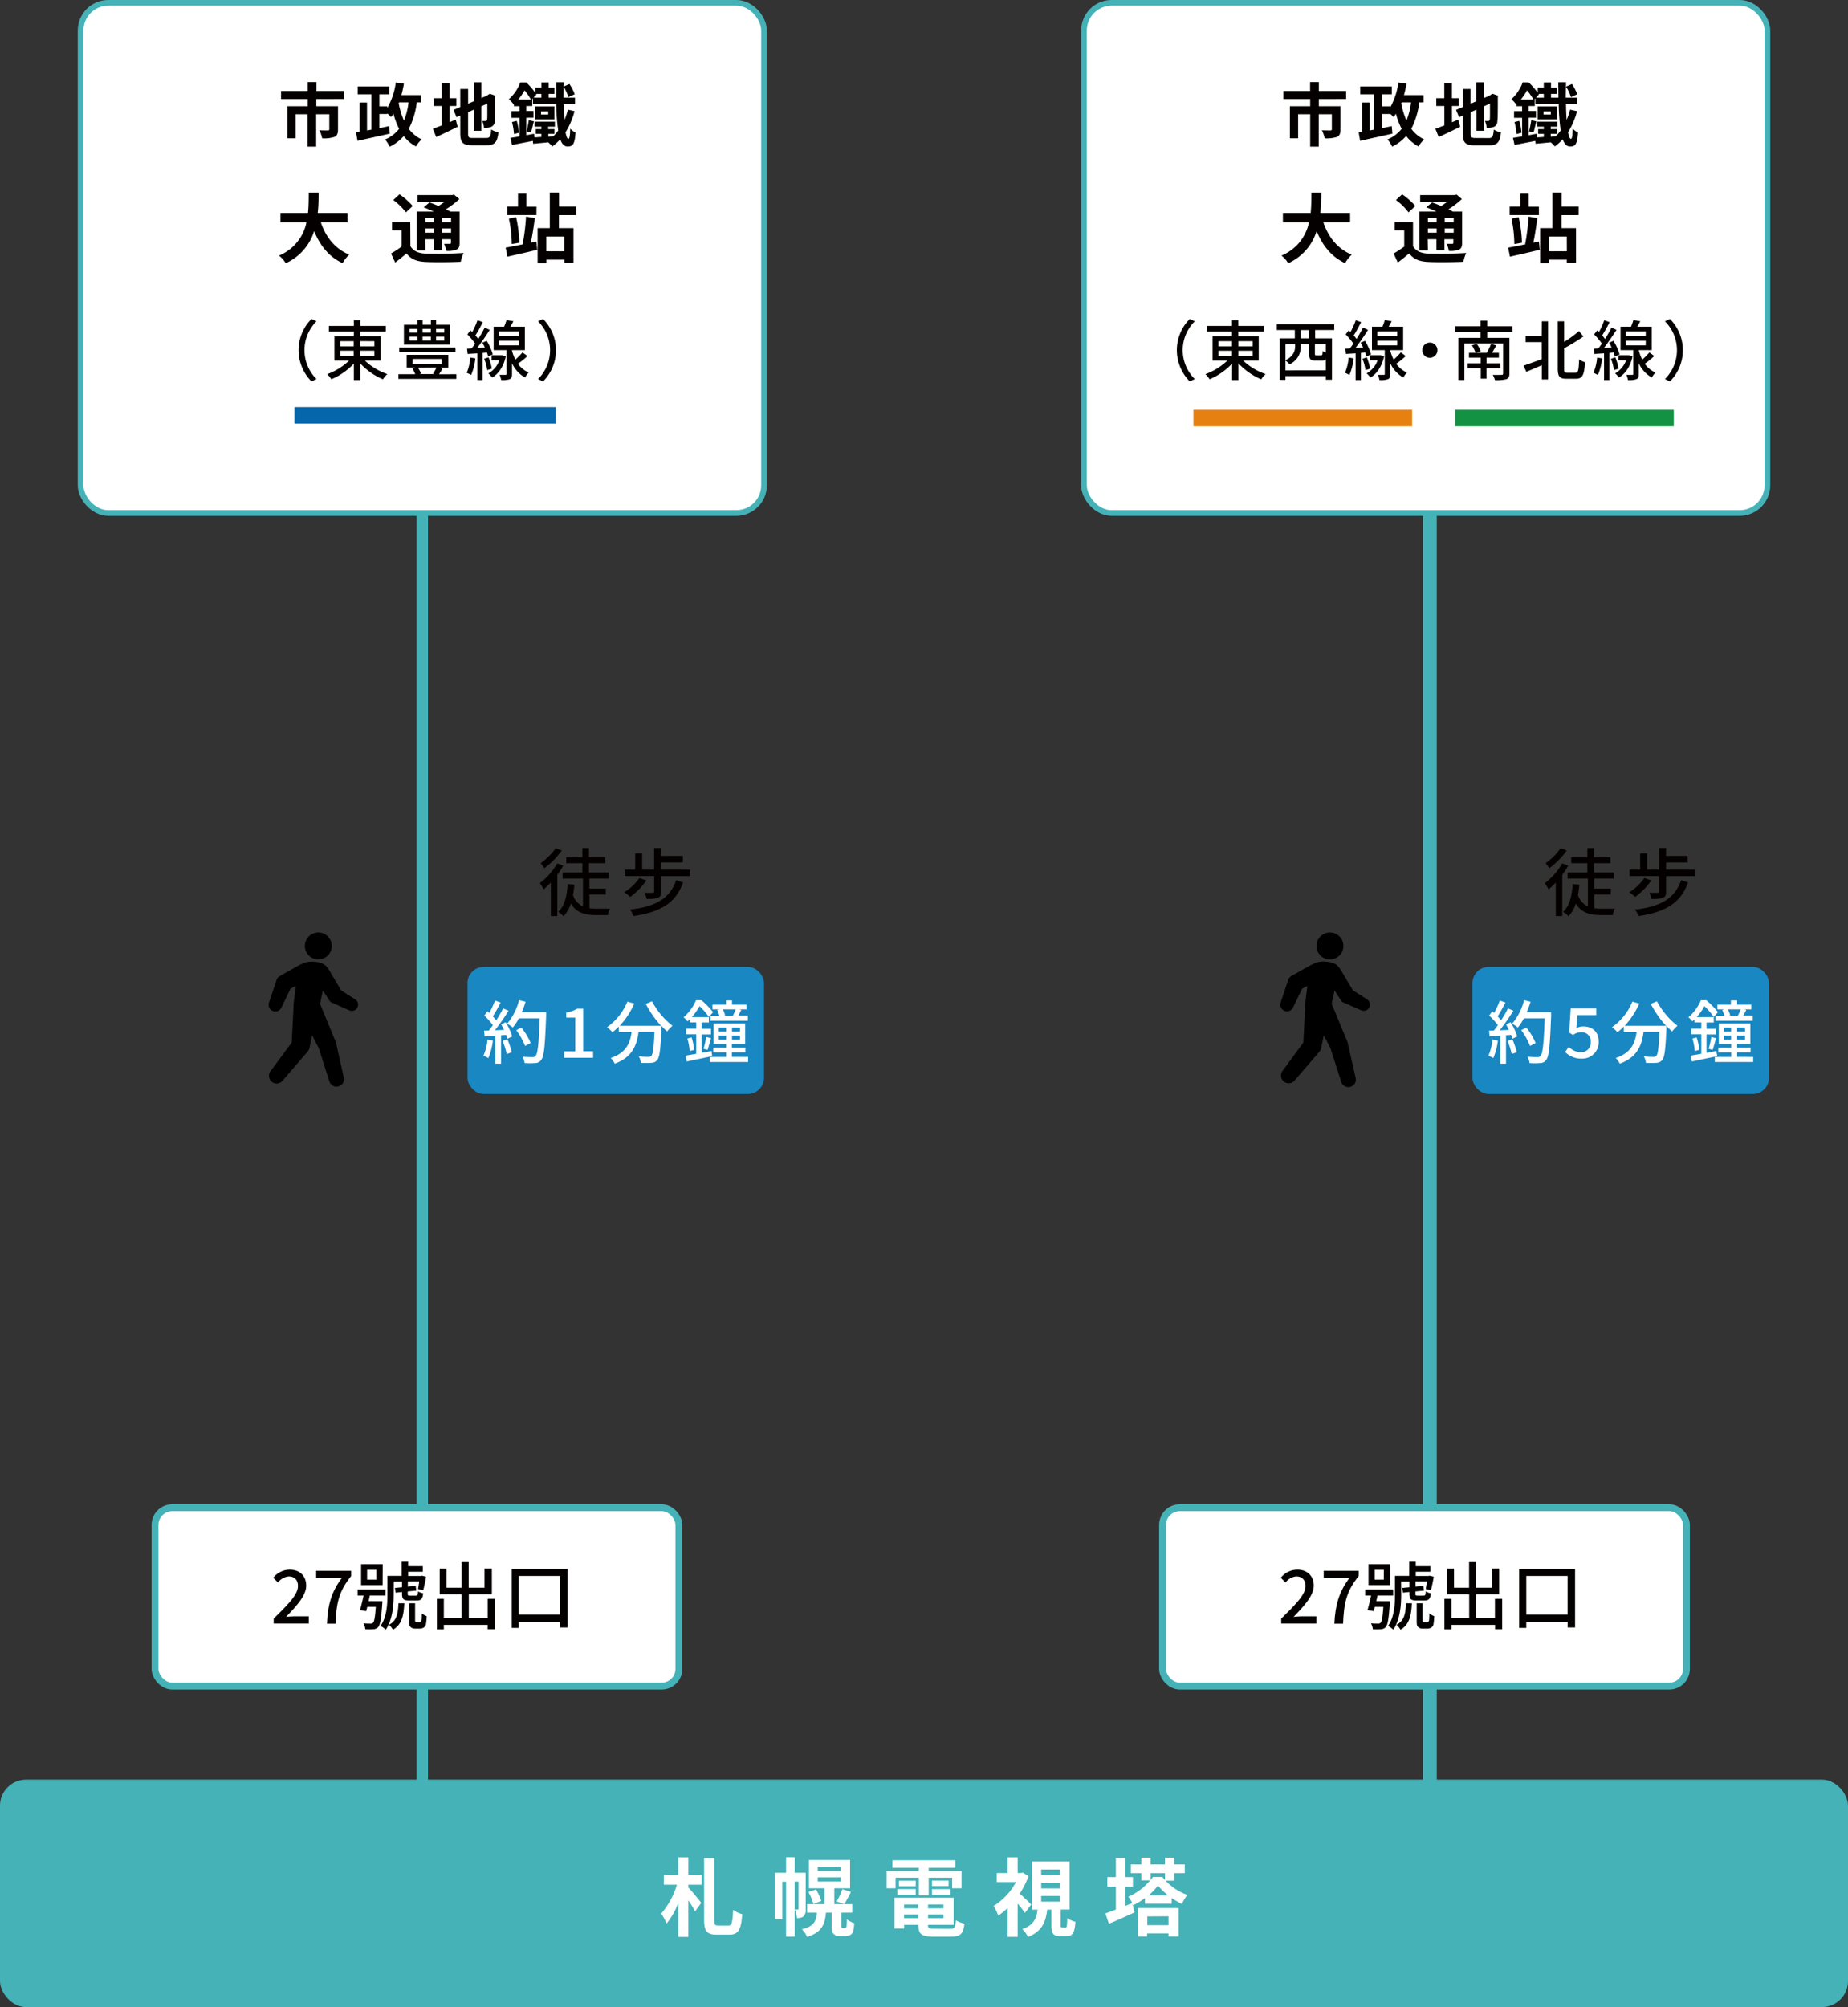
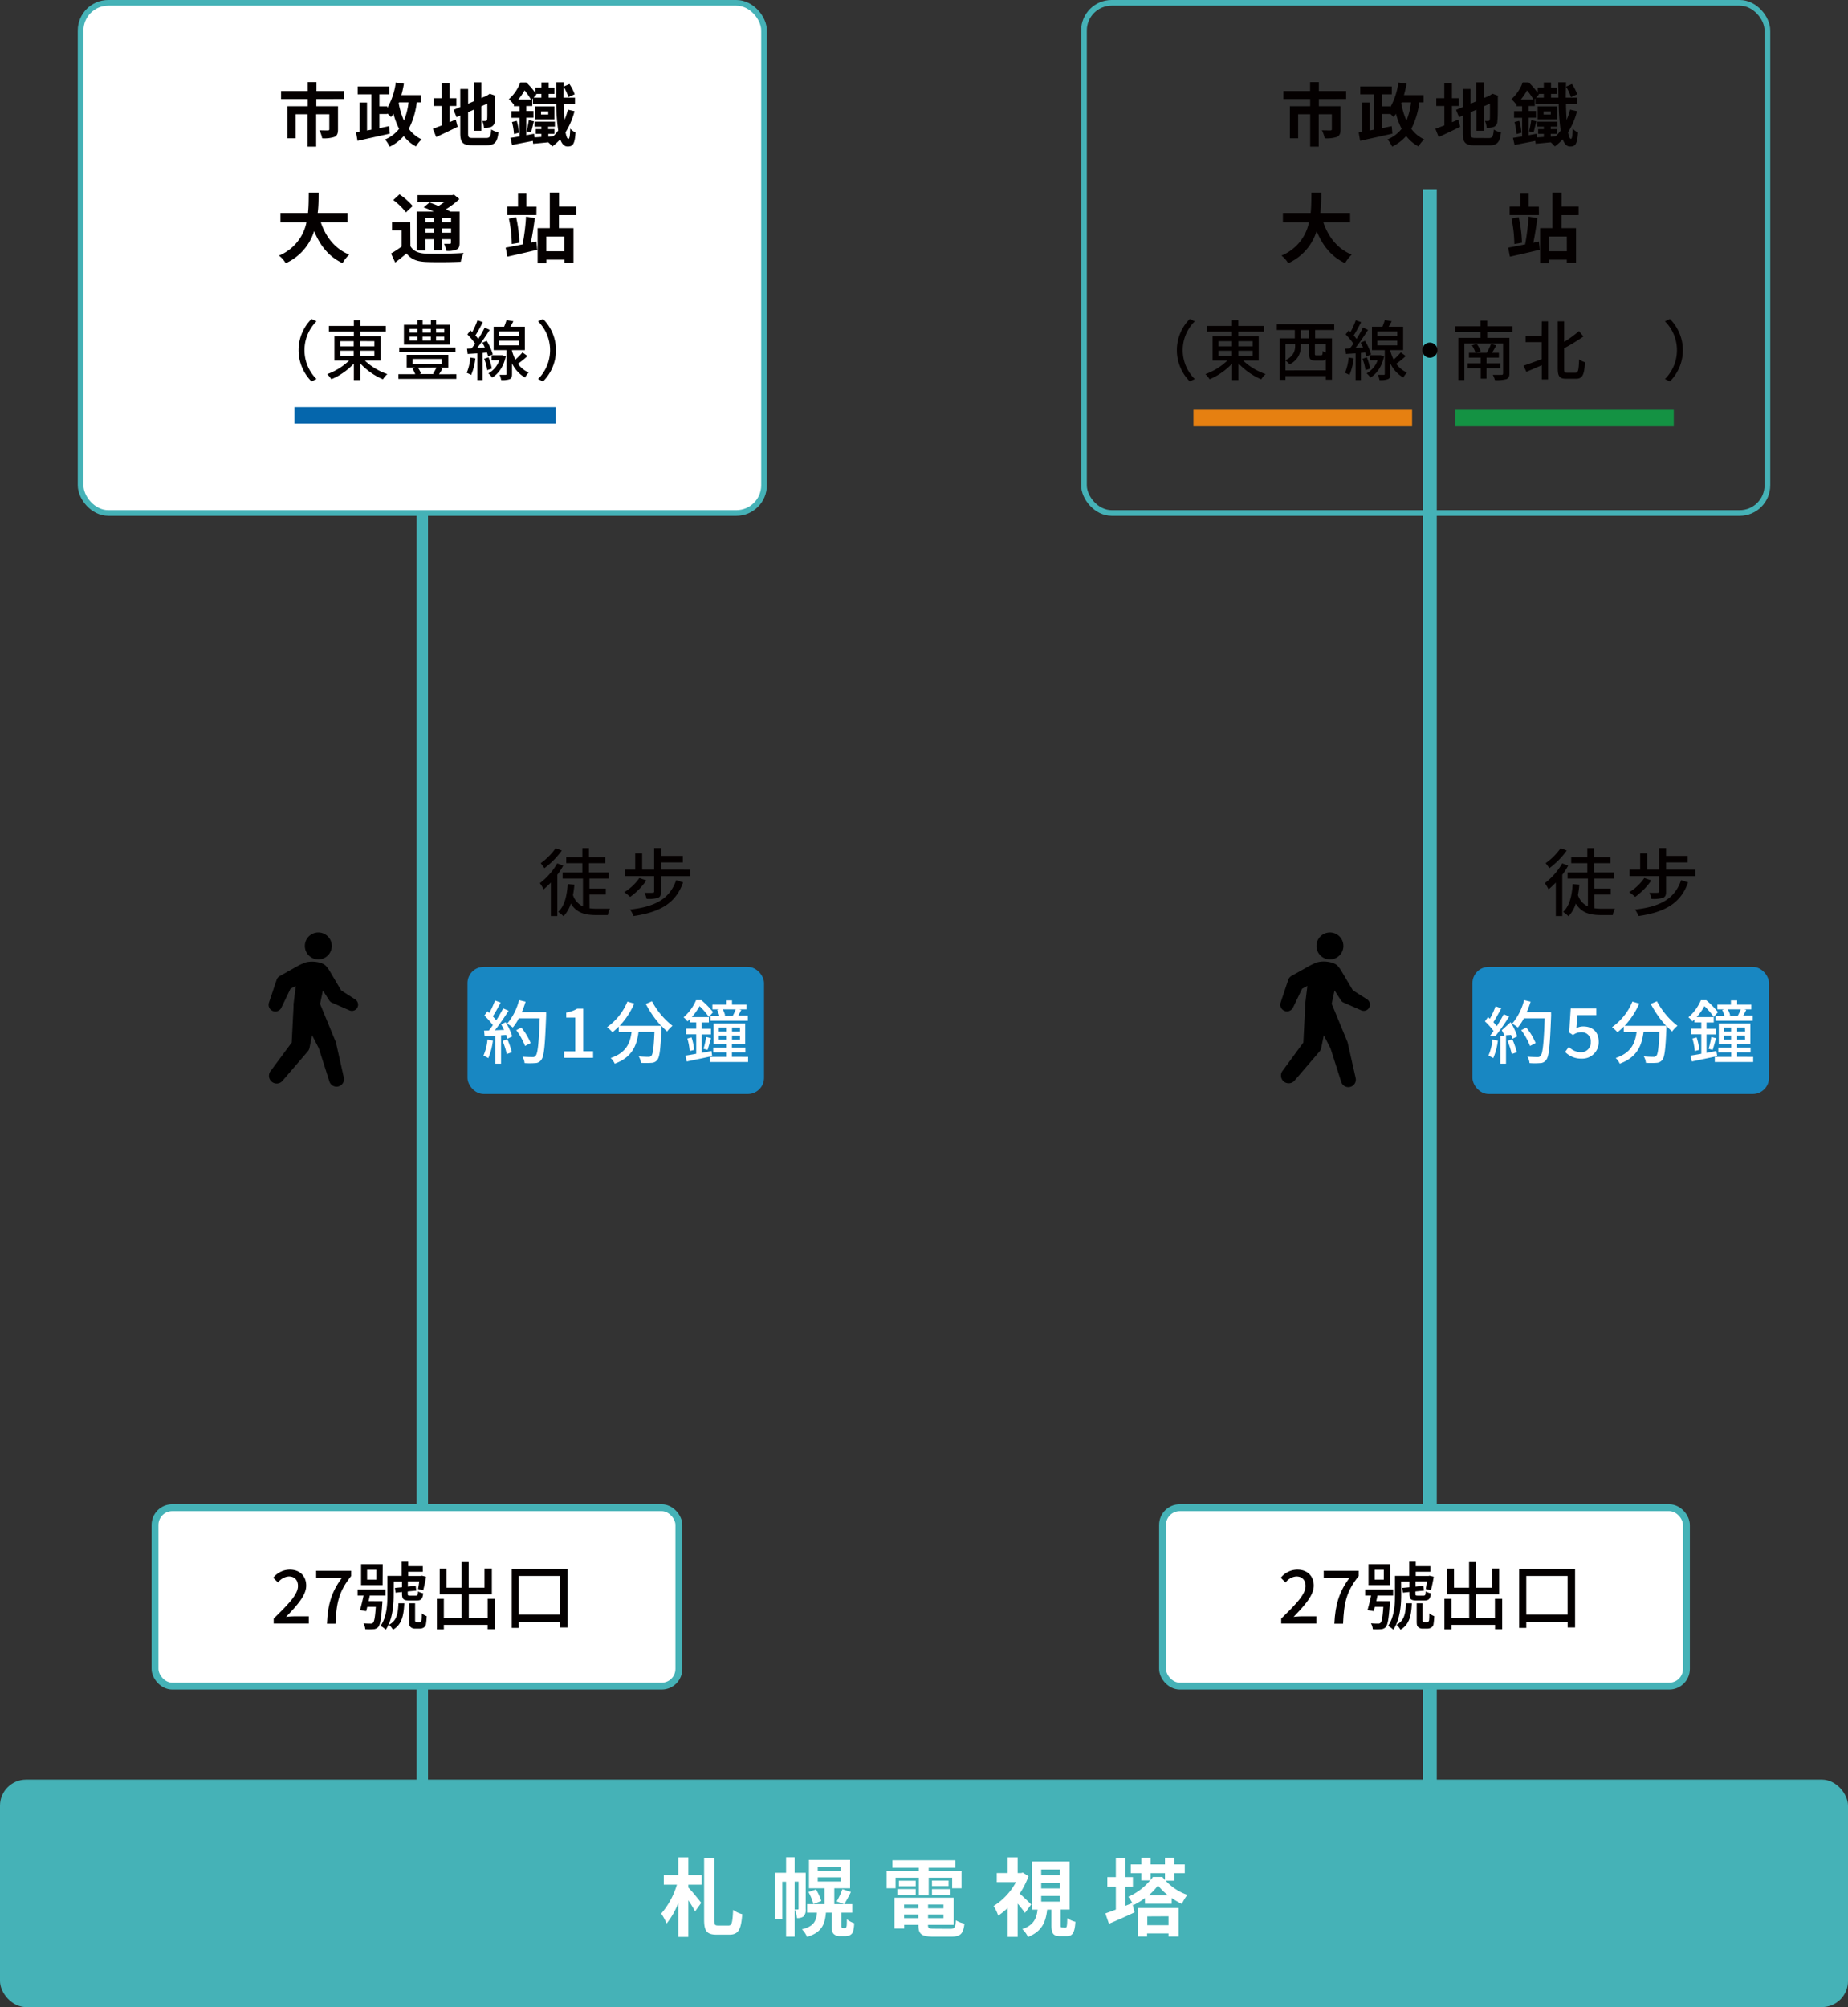
<svg xmlns="http://www.w3.org/2000/svg" viewBox="0 0 650 705.93">
  <rect x="0" y="0" width="650" height="705.93" fill="#333333" stroke="none" />
  <g id="レイヤー_5" data-name="レイヤー 5">
    <line x1="502.93" y1="66.77" x2="502.93" y2="655.73" style="fill: none;stroke: #45b2b7;stroke-miterlimit: 10;stroke-width: 4.84px" />
    <g>
      <path d="M102.6,366.69l.64-12.54s0-1.29.06-1.39l.73-6-1.86,1L99,354.33a2.36,2.36,0,0,1-4.37-1.78l2.66-7.91a2.45,2.45,0,0,1,1.11-1.35l6.68-3.74a20.87,20.87,0,0,1,2.27-1c2.08-.69,6.07-.32,7.43,1.34a11.1,11.1,0,0,1,1.12,1.54l4.1,6.91,5,3.22a2.18,2.18,0,0,1-2,3.84l-6.28-2.76a2.05,2.05,0,0,1-.9-.76l-2.25-3.5-1,4.71,5.52,13.37a1.69,1.69,0,0,1,.08.24L120.93,379a2.63,2.63,0,0,1-5.07,1.38l-3.74-11.7-2.36-4.58-.91,4.49a2.76,2.76,0,0,1-.58,1.19l-8.84,10.29a2.71,2.71,0,0,1-4.24-3.38Z" />
      <circle cx="111.96" cy="332.71" r="4.74" />
    </g>
    <line x1="148.54" y1="70.19" x2="148.54" y2="637.11" style="fill: none;stroke: #45b2b7;stroke-miterlimit: 10;stroke-width: 4px" />
    <g>
      <rect x="28.35" y="1" width="240.38" height="179.42" rx="9.74" style="fill: #fff" />
      <rect x="28.35" y="1" width="240.38" height="179.42" rx="9.74" style="fill: none;stroke: #45b2b7;stroke-miterlimit: 10;stroke-width: 2px" />
    </g>
    <rect y="625.93" width="650" height="80" rx="9.18" style="fill: #45b2b7" />
    <g>
      <path d="M111.26,34.82v2.54h7.62v8.18c0,1.38-.29,2.2-1.28,2.64a11.63,11.63,0,0,1-4.28.48,10.32,10.32,0,0,0-1-2.83c1.21.05,2.64.05,3,.05s.5-.13.5-.39V40.17h-4.62V51.59h-3V40.17H104v8.49h-2.9V37.36h7.14V34.82H98.85V32h9.39V28.86h3.07V32h9.61v2.81Z" style="fill: #040000" />
      <path d="M146.59,36a27.63,27.63,0,0,1-2.8,9.31,11.65,11.65,0,0,0,4.52,3.73,10.67,10.67,0,0,0-2,2.47A13.11,13.11,0,0,1,142,47.86a15.27,15.27,0,0,1-4.94,3.75,11.41,11.41,0,0,0-1.62-2.54,12.26,12.26,0,0,0,4.94-3.75,27.74,27.74,0,0,1-2-5.32,13.1,13.1,0,0,1-.84,1.18,12.83,12.83,0,0,0-1.33-1.3v.21h-2.76v5l3.41-.72.24,2.64c-4,.91-8.25,1.83-11.35,2.54l-.51-2.93,1.26-.22V36.05h2.59V45.9l1.55-.29V33.15h-4.84V30.39h11.08v2.76h-3.43v4.23h2.76V38a24.4,24.4,0,0,0,3-9l2.85.44a36.17,36.17,0,0,1-.89,4h6.89V36Zm-6.36.31a28.42,28.42,0,0,0,1.84,6.1A23.2,23.2,0,0,0,143.69,36h-3.34Z" style="fill: #040000" />
      <path d="M158.09,43l2.22-.94.66,2.54c-2.57,1.28-5.33,2.59-7.55,3.61l-1.16-2.91c.87-.31,1.93-.73,3.14-1.18V37.26h-2.83V34.53h2.83V29.27h2.69v5.26h2.44v2.73h-2.44ZM171,48.54c1.33,0,1.57-.56,1.79-3a7.15,7.15,0,0,0,2.52,1c-.39,3.39-1.24,4.55-4.07,4.55H166.1c-3.27,0-4.21-.89-4.21-4.23V40.65l-1.31.56-1.06-2.57,2.37-1V31.28h2.76v5.18l2-.84V28.94h2.68v5.51l1.91-.82.51-.34.51-.34,2,.71-.1.48c0,4.6-.05,7.5-.17,8.49a2.06,2.06,0,0,1-1.23,2,6.64,6.64,0,0,1-2.52.34,7.82,7.82,0,0,0-.6-2.42,10.6,10.6,0,0,0,1.16,0c.29,0,.43-.1.53-.53s.07-2.16.07-5.59l-2.08.92V46h-2.68V38.57l-2,.87v7.48c0,1.4.21,1.62,1.69,1.62Z" style="fill: #040000" />
      <path d="M202.08,39.1a26.78,26.78,0,0,1-3.17,7.43c.29,1.55.63,2.32,1,2.32s.58-.87.65-3.6a6.83,6.83,0,0,0,1.87,1.38c-.27,4.16-1,4.91-2.79,4.91-1.16,0-2-.87-2.61-2.54a18.1,18.1,0,0,1-2.76,2.51,14.07,14.07,0,0,0-1.45-1.45c-1.91.2-3.75.37-5.3.51l-.12-1c-2.57.51-5.18,1-7.28,1.43l-.59-2.49,3.22-.51V41.45h-2.83V39.08h2.83V37.33h-2v-.7l-.09.1a8.16,8.16,0,0,0-1.7-1.82A15,15,0,0,0,183,29h2.11a24,24,0,0,1,3.19,3.66V30.82h2.13V29H193v1.86h2V33h-2v1.35h2.61c0-1.69,0-3.51,0-5.42h2.71c-.05,1.94-.08,3.75-.08,5.42h4v2.28h-3.92c.05,2.13.12,4,.22,5.56a24.53,24.53,0,0,0,1.21-3.63Zm-20.32,3.41a20.18,20.18,0,0,1,.77,4.19l-1.74.46a23.4,23.4,0,0,0-.7-4.24Zm5-7.5a23.26,23.26,0,0,0-2.25-3.24,25.5,25.5,0,0,1-2.2,3.24Zm7.89,12.9a18.73,18.73,0,0,0,1.69-2,69.75,69.75,0,0,1-.7-9.29h-8.18v-2l-.31.34h.07v2.32h-2.13v1.75h2.54v2.37h-2.54v6.17l2.76-.51.12,1.28,2.45-.17V47.09h-2V45.42h2v-.85H188V42.8h7.17v1.77h-2.37v.85H195v1.67h-2.13v1Zm-9.44-1.72a40,40,0,0,0,.78-3.92l1.79.41c-.37,1.38-.68,2.88-1,3.9ZM188.56,33l.12.21-1,1.14h2.73V33Zm-.32,4.4H195V42h-6.78Zm2.06,2.86h2.54V39.17H190.3Zm9.63-6.1a16.06,16.06,0,0,0-1.72-3.7l2.08-.92a16.61,16.61,0,0,1,1.84,3.6Z" style="fill: #040000" />
      <path d="M112.83,78.17c1.76,5.19,5,9.37,10,11.39a12.73,12.73,0,0,0-2.34,3c-4.82-2.26-7.91-6.15-10-11.29a18.33,18.33,0,0,1-10,11.32,9.36,9.36,0,0,0-2.37-2.69,16,16,0,0,0,9.67-11.71H98.64V74.89h9.69c.27-2.5.24-4.93.27-7.11h3.46c0,2.18,0,4.64-.32,7.11H122.2v3.28Z" style="fill: #040000" />
      <path d="M144.35,86.58c1,1.78,2.87,2.53,5.59,2.64,3.17.13,9.48,0,13.12-.24a13,13,0,0,0-1,3.09c-3.27.15-8.92.21-12.17.07s-5.3-.9-6.89-3c-1.23,1-2.48,2.08-4,3.19l-1.47-3.16a35.13,35.13,0,0,0,3.73-2.43V81h-3.38v-2.9h6.42Zm-1.57-11.9a21.69,21.69,0,0,0-4.45-4.34l2.18-2a22.76,22.76,0,0,1,4.64,4.11Zm6.81,13.44h-3V74.41h6c-1.19-.56-2.47-1.09-3.56-1.52l2.05-1.7c.93.35,2.05.77,3.14,1.25A24.54,24.54,0,0,0,156.33,71h-9.48v-2.4h12.22l.61-.16L161.57,70a30.7,30.7,0,0,1-4.74,3.6c.59.29,1.15.56,1.6.82h3.22v11c0,1.28-.24,2-1.09,2.37a8,8,0,0,1-3.59.45,8.89,8.89,0,0,0-.77-2.47c.82,0,1.75,0,2,0s.4-.13.4-.39V84.13h-3.14V88h-2.83V84.13h-3.06Zm0-11.42v1.44h3.06V76.7Zm3.06,5.14V80.35h-3.06v1.49Zm6-5.14h-3.14v1.44h3.14Zm0,5.14V80.35h-3.14v1.49Z" style="fill: #040000" />
      <path d="M188.67,84.93l.29,2.93c-3.59.88-7.53,1.76-10.49,2.42l-.61-3.17c1.68-.29,3.86-.72,6.2-1.2l-.24,0a73.34,73.34,0,0,0,1.2-9.72l3.09.51c-.37,2.95-.9,6.28-1.41,8.71Zm0-9.29H178.42v-3h3.78V68.13h2.93v4.55h3.57ZM180,85.83a45.15,45.15,0,0,0-1-8.94l2.53-.51a46.53,46.53,0,0,1,1.15,9Zm16.59-10.17v4.58h5.11V92.49H198.5V91.35h-6.31V92.6H189.1V80.24h4.28V67.75h3.25v4.9h6v3Zm1.87,7.54h-6.31v5.19h6.31Z" style="fill: #040000" />
    </g>
    <g>
      <path d="M109.57,112.17l1.75.83a14.33,14.33,0,0,0,0,20.33l-1.75.83a15.56,15.56,0,0,1,0-22Z" style="fill: #040000" />
      <path d="M128.32,126.82a21.67,21.67,0,0,0,7.91,4.76,8.91,8.91,0,0,0-1.54,1.84,23.44,23.44,0,0,1-8-5.61v5.89h-2.23v-5.8a23.38,23.38,0,0,1-7.91,5.5,10.61,10.61,0,0,0-1.47-1.8,21.74,21.74,0,0,0,7.72-4.78h-5.17v-8.51h6.83v-1.68h-8.79v-2h8.79v-2h2.23v2h9v2h-9v1.68h7.17v8.51Zm-8.65-5h4.74V120h-4.74Zm0,3.4h4.74v-1.86h-4.74Zm7-5.24v1.84h5V120Zm5,3.38h-5v1.86h5Z" style="fill: #040000" />
      <path d="M160.52,131.63v1.65H140.14v-1.65h5.91a11.71,11.71,0,0,0-1-2l1-.3h-3V124.8h14.63v4.57h-2.83l.78.28c-.39.71-.83,1.4-1.22,2Zm-.3-7.84H140.44v-1.57h19.78Zm-1.89-2.56H142.07v-7h4.72v-1.61h1.84v1.61h2.92v-1.61h1.84v1.61h4.94ZM144.07,117h2.72v-1.33h-2.72Zm0,2.76h2.72v-1.35h-2.72Zm1,8.16h10.32v-1.67H145.09Zm1.95,1.45a10.24,10.24,0,0,1,1.08,2l-.57.21h5.22l-.44-.16a15.55,15.55,0,0,0,1.19-2.1Zm1.59-13.7V117h2.92v-1.33Zm0,2.74v1.35h2.92v-1.35Zm7.65-2.74h-2.89V117h2.89Zm0,2.74h-2.89v1.35h2.89Z" style="fill: #040000" />
      <path d="M167.21,126.06a21,21,0,0,1-1.49,5.84,12,12,0,0,0-1.57-.76,17.56,17.56,0,0,0,1.29-5.38Zm2.55-1.91v9.55h-1.88v-9.41c-1.24.07-2.39.16-3.4.21l-.21-1.86,1.61-.1c.39-.5.83-1.08,1.24-1.67a22,22,0,0,0-2.74-3.25l1.08-1.42c.21.18.42.39.63.6a28.65,28.65,0,0,0,1.86-4.19l1.88.69c-.8,1.56-1.79,3.4-2.62,4.67a13.84,13.84,0,0,1,1,1.24,38.85,38.85,0,0,0,2.28-4l1.77.81c-1.29,2-2.94,4.48-4.44,6.39l2.72-.16a18.44,18.44,0,0,0-.88-1.72l1.52-.65a19,19,0,0,1,2.14,4.76l-1.63.76a13.71,13.71,0,0,0-.42-1.4Zm2.07,1.54a17.48,17.48,0,0,1,1.15,4l-1.63.5a15.5,15.5,0,0,0-1.06-4Zm6.07-.32c-.8,3.64-2.55,6.1-4.8,7.43a6.92,6.92,0,0,0-1.33-1.47,8.42,8.42,0,0,0,3.86-4.62h-2.72v-1.77h3.52l.3,0Zm7.64-.14c-1.08,1-2.3,2-3.36,2.72a9.22,9.22,0,0,0,3.77,3.1,8.09,8.09,0,0,0-1.28,1.73,11,11,0,0,1-4.58-5v3.77c0,1-.14,1.52-.81,1.82a7.91,7.91,0,0,1-3,.32,7.65,7.65,0,0,0-.56-1.84c.92,0,1.8,0,2.07,0s.35-.07.35-.32v-8.37h-4.51v-8.26h3.68a19.3,19.3,0,0,0,.85-2.35l2.42.42c-.35.67-.72,1.33-1.06,1.93h5.08v8.26h-4.53v.16a16.78,16.78,0,0,0,1.19,3.17,23.79,23.79,0,0,0,2.51-2.53Zm-10-7h7v-1.65h-7Zm0,3.25h7v-1.66h-7Z" style="fill: #040000" />
      <path d="M191,134.16l-1.75-.83a14.33,14.33,0,0,0,0-20.33l1.75-.83a15.56,15.56,0,0,1,0,22Z" style="fill: #040000" />
    </g>
    <rect x="103.59" y="143.18" width="91.88" height="5.8" style="fill: #0566ac" />
    <g>
-       <rect x="381.27" y="1" width="240.38" height="179.42" rx="9.74" style="fill: #fff" />
      <rect x="381.27" y="1" width="240.38" height="179.42" rx="9.74" style="fill: none;stroke: #45b2b7;stroke-miterlimit: 10;stroke-width: 2px" />
    </g>
    <g>
      <path d="M463.88,34.82v2.54h7.62v8.18c0,1.38-.29,2.2-1.28,2.64a11.69,11.69,0,0,1-4.28.48,10.66,10.66,0,0,0-1-2.83c1.21.05,2.64.05,3,.05s.51-.13.51-.39V40.17h-4.62V51.59h-3V40.17h-4.24v8.49h-2.9V37.36h7.14V34.82h-9.42V32h9.39V28.86h3.08V32h9.6v2.81Z" style="fill: #040000" />
      <path d="M499.21,36a27.86,27.86,0,0,1-2.81,9.31,11.75,11.75,0,0,0,4.53,3.73,10.67,10.67,0,0,0-2,2.47,13,13,0,0,1-4.33-3.68,15.38,15.38,0,0,1-4.94,3.75,11.41,11.41,0,0,0-1.62-2.54A12.26,12.26,0,0,0,493,45.32,26.47,26.47,0,0,1,491,40a13.1,13.1,0,0,1-.84,1.18,13.06,13.06,0,0,0-1.34-1.3v.21H486.1v5l3.41-.72.24,2.64c-4,.91-8.25,1.83-11.35,2.54l-.51-2.93,1.26-.22V36.05h2.59V45.9l1.55-.29V33.15h-4.84V30.39h11.08v2.76H486.1v4.23h2.75V38a24.22,24.22,0,0,0,3-9l2.86.44a34,34,0,0,1-.9,4h6.9V36Zm-6.36.31a28.42,28.42,0,0,0,1.84,6.1A23.92,23.92,0,0,0,496.31,36H493Z" style="fill: #040000" />
      <path d="M510.71,43l2.22-.94.66,2.54c-2.57,1.28-5.33,2.59-7.55,3.61l-1.17-2.91c.87-.31,1.94-.73,3.15-1.18V37.26h-2.83V34.53H508V29.27h2.69v5.26h2.44v2.73h-2.44Zm12.92,5.57c1.33,0,1.57-.56,1.79-3a7.07,7.07,0,0,0,2.52,1c-.39,3.39-1.24,4.55-4.07,4.55h-5.15c-3.27,0-4.21-.89-4.21-4.23V40.65l-1.31.56-1.07-2.57,2.38-1V31.28h2.75v5.18l2-.84V28.94H522v5.51l1.91-.82.51-.34.51-.34,2,.71-.1.48c0,4.6,0,7.5-.17,8.49a2.06,2.06,0,0,1-1.23,2,6.69,6.69,0,0,1-2.52.34,7.55,7.55,0,0,0-.61-2.42,10.86,10.86,0,0,0,1.17,0c.29,0,.43-.1.53-.53s.07-2.16.07-5.59l-2.08.92V46h-2.69V38.57l-2,.87v7.48c0,1.4.22,1.62,1.7,1.62Z" style="fill: #040000" />
      <path d="M554.7,39.1a26.78,26.78,0,0,1-3.17,7.43c.29,1.55.63,2.32,1,2.32s.58-.87.65-3.6a6.64,6.64,0,0,0,1.86,1.38c-.26,4.16-1,4.91-2.78,4.91-1.16,0-2-.87-2.61-2.54a18.1,18.1,0,0,1-2.76,2.51,14.07,14.07,0,0,0-1.45-1.45c-1.91.2-3.75.37-5.3.51l-.12-1c-2.57.51-5.18,1-7.29,1.43l-.58-2.49,3.22-.51V41.45h-2.83V39.08h2.83V37.33h-2v-.7l-.1.1a7.89,7.89,0,0,0-1.69-1.82,15,15,0,0,0,4-5.93h2.1a24.06,24.06,0,0,1,3.2,3.66V30.82H543V29h2.54v1.86h2V33h-2v1.35h2.61c0-1.69-.05-3.51-.05-5.42h2.71c0,1.94-.07,3.75-.07,5.42h4v2.28h-3.92c0,2.13.12,4,.21,5.56a22.4,22.4,0,0,0,1.21-3.63Zm-20.33,3.41a19.59,19.59,0,0,1,.78,4.19l-1.74.46a23.46,23.46,0,0,0-.71-4.24Zm5-7.5a23.26,23.26,0,0,0-2.25-3.24,25.5,25.5,0,0,1-2.2,3.24Zm7.89,12.9a20,20,0,0,0,1.69-2,69.75,69.75,0,0,1-.7-9.29h-8.18v-2l-.31.34h.07v2.32h-2.13v1.75h2.54v2.37h-2.54v6.17l2.76-.51.12,1.28,2.44-.17V47.09h-2V45.42h2v-.85h-2.37V42.8h7.17v1.77h-2.38v.85h2.13v1.67h-2.13v1Zm-9.44-1.72a37.23,37.23,0,0,0,.77-3.92l1.8.41c-.37,1.38-.68,2.88-1,3.9ZM541.17,33l.13.21-1,1.14H543V33Zm-.31,4.4h6.78V42h-6.78Zm2.06,2.86h2.54V39.17h-2.54Zm9.63-6.1a16.06,16.06,0,0,0-1.72-3.7l2.08-.92a16.61,16.61,0,0,1,1.84,3.6Z" style="fill: #040000" />
      <path d="M465.45,78.17c1.76,5.19,5,9.37,10,11.39a13,13,0,0,0-2.35,3c-4.82-2.26-7.9-6.15-10-11.29a18.33,18.33,0,0,1-10,11.32,9.52,9.52,0,0,0-2.37-2.69,16,16,0,0,0,9.67-11.71h-9.16V74.89H461c.26-2.5.24-4.93.26-7.11h3.47c0,2.18-.06,4.64-.32,7.11h10.46v3.28Z" style="fill: #040000" />
-       <path d="M497,86.58c1,1.78,2.88,2.53,5.6,2.64,3.16.13,9.47,0,13.12-.24a13,13,0,0,0-1,3.09c-3.28.15-8.92.21-12.17.07s-5.3-.9-6.9-3c-1.22,1-2.47,2.08-4,3.19l-1.47-3.16a36.17,36.17,0,0,0,3.73-2.43V81h-3.38v-2.9H497Zm-1.57-11.9A21.37,21.37,0,0,0,491,70.34l2.18-2a23,23,0,0,1,4.63,4.11Zm6.82,13.44h-3V74.41h6c-1.2-.56-2.47-1.09-3.57-1.52l2.05-1.7c.94.35,2.05.77,3.15,1.25A24.54,24.54,0,0,0,509,71h-9.48v-2.4h12.22l.61-.16L514.19,70a30.7,30.7,0,0,1-4.74,3.6c.59.29,1.15.56,1.6.82h3.22v11c0,1.28-.24,2-1.09,2.37a8,8,0,0,1-3.59.45,8.58,8.58,0,0,0-.78-2.47c.83,0,1.76,0,2,0s.4-.13.4-.39V84.13h-3.15V88h-2.82V84.13h-3.06Zm0-11.42v1.44h3.06V76.7Zm3.06,5.14V80.35h-3.06v1.49Zm6-5.14h-3.15v1.44h3.15Zm0,5.14V80.35h-3.15v1.49Z" style="fill: #040000" />
      <path d="M541.29,84.93l.29,2.93c-3.59.88-7.53,1.76-10.49,2.42l-.61-3.17c1.67-.29,3.86-.72,6.2-1.2l-.24,0a75,75,0,0,0,1.2-9.72l3.09.51c-.37,2.95-.91,6.28-1.41,8.71Zm0-9.29H531v-3h3.78V68.13h2.93v4.55h3.56Zm-8.65,10.19a45.91,45.91,0,0,0-1-8.94l2.53-.51a46.53,46.53,0,0,1,1.15,9Zm16.59-10.17v4.58h5.11V92.49h-3.25V91.35H544.8V92.6h-3.09V80.24H546V67.75h3.25v4.9h6v3Zm1.86,7.54H544.8v5.19h6.31Z" style="fill: #040000" />
    </g>
    <g>
      <path d="M418.49,112.17l1.75.83a14.3,14.3,0,0,0,0,20.33l-1.75.83a15.56,15.56,0,0,1,0-22Z" style="fill: #040000" />
      <path d="M437.23,126.82a21.84,21.84,0,0,0,7.91,4.76,9.59,9.59,0,0,0-1.54,1.84,23.5,23.5,0,0,1-8-5.61v5.89h-2.23v-5.8a23.38,23.38,0,0,1-7.91,5.5,9.85,9.85,0,0,0-1.48-1.8,21.93,21.93,0,0,0,7.73-4.78H426.5v-8.51h6.83v-1.68h-8.79v-2h8.79v-2h2.23v2h9v2h-9v1.68h7.17v8.51Zm-8.64-5h4.74V120h-4.74Zm0,3.41h4.74v-1.86h-4.74Zm7-5.24v1.83h5V120Zm5,3.38h-5v1.86h5Z" style="fill: #040000" />
      <path d="M462.58,116.06V119h5.91v14.56h-2.16v-1.29H452.14v1.33h-2.09V119h5.38v-2.94H449.1V114h20.19v2.07Zm3.75,14.21v-3.89a1.9,1.9,0,0,1-1.45.46h-2.12c-1.9,0-2.32-.55-2.32-2.46V121h-2.92v.74a6.7,6.7,0,0,1-3.95,6.41,6.81,6.81,0,0,0-1.43-1.33v3.47ZM452.14,121v5.7c2.9-1.42,3.4-3.38,3.4-5V121Zm8.32-4.92h-2.94V119h2.94Zm5.87,4.92h-3.84v3.4c0,.53.07.58.6.58h1.54c.46,0,.55-.19.62-1.5a3.74,3.74,0,0,0,1.08.53Z" style="fill: #040000" />
      <path d="M476.13,126.06a21.14,21.14,0,0,1-1.49,5.84,11.39,11.39,0,0,0-1.57-.76,17.56,17.56,0,0,0,1.29-5.38Zm2.55-1.91v9.55H476.8v-9.41c-1.24.07-2.4.16-3.41.21l-.2-1.86,1.61-.1c.39-.5.82-1.08,1.24-1.68a22.45,22.45,0,0,0-2.74-3.24l1.08-1.42c.21.18.42.39.62.59a27.17,27.17,0,0,0,1.87-4.18l1.88.69c-.8,1.56-1.79,3.4-2.62,4.67a12.56,12.56,0,0,1,1,1.24,40.83,40.83,0,0,0,2.28-4l1.77.81c-1.29,2-2.94,4.48-4.44,6.39l2.71-.16a15.35,15.35,0,0,0-.87-1.72l1.52-.65a19,19,0,0,1,2.14,4.76l-1.64.76a13.41,13.41,0,0,0-.41-1.4Zm2.07,1.54a17.93,17.93,0,0,1,1.15,4l-1.63.51a15.5,15.5,0,0,0-1.06-4Zm6.07-.32c-.8,3.63-2.55,6.1-4.8,7.43a6.71,6.71,0,0,0-1.34-1.47,8.47,8.47,0,0,0,3.87-4.62h-2.72v-1.78h3.52l.3,0Zm7.64-.14c-1.08,1-2.3,2-3.36,2.72a9.22,9.22,0,0,0,3.77,3.1,8.48,8.48,0,0,0-1.29,1.73,11,11,0,0,1-4.57-5v3.77c0,1-.14,1.52-.81,1.81a7.7,7.7,0,0,1-3,.33,7.62,7.62,0,0,0-.55-1.84c.92,0,1.79,0,2.07,0s.35-.07.35-.33v-8.37h-4.51v-8.25h3.68a21.14,21.14,0,0,0,.85-2.35l2.41.42c-.34.66-.71,1.33-1.06,1.93h5.09v8.25H489v.17a15.52,15.52,0,0,0,1.19,3.17,23.79,23.79,0,0,0,2.51-2.53Zm-10-7h7v-1.65h-7Zm0,3.25h7v-1.66h-7Z" style="fill: #040000" />
      <path d="M505.59,123.16a2.67,2.67,0,1,1-2.67-2.66A2.67,2.67,0,0,1,505.59,123.16Z" style="fill: #040000" />
      <path d="M523.09,116.75v2.09h7.82v12.53c0,1.15-.3,1.68-1.1,2a12.77,12.77,0,0,1-4,.32,8,8,0,0,0-.76-1.84c1.31.07,2.72,0,3.09,0s.55-.12.55-.49V120.82H515.07v12.85h-2.14V118.84h7.82v-2.09h-8.9v-2h8.9v-2h2.34v2H532v2Zm-.25,12.78v3.66h-2v-3.66H516.2v-1.74h4.62v-2h-4.14v-1.68H519a12.15,12.15,0,0,0-1.27-2.64l1.68-.51a10.08,10.08,0,0,1,1.4,2.6l-1.6.55h3.72a22.21,22.21,0,0,0,1.52-3.15l1.81.53c-.48.94-1,1.88-1.49,2.62h2.44v1.68h-4.35v2h4.81v1.74Z" style="fill: #040000" />
      <path d="M542.3,113h2.21v20.47H542.3v-5c-1.91.83-3.86,1.68-5.43,2.32l-1-2.16c1.58-.53,4-1.4,6.39-2.3v-6h-5.66v-2.14h5.66Zm11.84,18.12c1,0,1.13-1,1.29-4.71a6.57,6.57,0,0,0,2.05,1c-.21,4.25-.79,5.82-3.15,5.82h-3.41c-2.32,0-3-.81-3-3.59V113h2.23v7.25a39.11,39.11,0,0,0,5.22-3.8l1.57,1.89a65.17,65.17,0,0,1-6.79,4.16v7.17c0,1.25.16,1.45,1.08,1.45Z" style="fill: #040000" />
-       <path d="M563.53,126.06a20.77,20.77,0,0,1-1.5,5.84,10.26,10.26,0,0,0-1.56-.76,17.56,17.56,0,0,0,1.29-5.38Zm2.55-1.91v9.55H564.2v-9.41c-1.25.07-2.39.16-3.41.21l-.2-1.86,1.61-.1c.39-.5.82-1.08,1.24-1.68a22.45,22.45,0,0,0-2.74-3.24l1.08-1.42c.21.18.42.39.62.59a27.17,27.17,0,0,0,1.87-4.18l1.88.69c-.8,1.56-1.79,3.4-2.62,4.67a12.56,12.56,0,0,1,1,1.24,40.83,40.83,0,0,0,2.28-4l1.77.81c-1.29,2-3,4.48-4.44,6.39l2.71-.16a15.35,15.35,0,0,0-.87-1.72l1.52-.65a19,19,0,0,1,2.14,4.76l-1.64.76a13.41,13.41,0,0,0-.41-1.4Zm2.07,1.54a17.93,17.93,0,0,1,1.15,4l-1.63.51a15.5,15.5,0,0,0-1.06-4Zm6.07-.32c-.8,3.63-2.55,6.1-4.8,7.43a6.71,6.71,0,0,0-1.34-1.47,8.47,8.47,0,0,0,3.87-4.62h-2.72v-1.78h3.52l.3,0Zm7.64-.14c-1.08,1-2.3,2-3.36,2.72a9.22,9.22,0,0,0,3.77,3.1,8.48,8.48,0,0,0-1.29,1.73,11,11,0,0,1-4.57-5v3.77c0,1-.14,1.52-.81,1.81a7.7,7.7,0,0,1-3,.33,7.62,7.62,0,0,0-.55-1.84c.92,0,1.79,0,2.07,0s.35-.07.35-.33v-8.37H570v-8.25h3.68a21.14,21.14,0,0,0,.85-2.35l2.41.42c-.34.66-.71,1.33-1.06,1.93h5.09v8.25h-4.53v.17a15.52,15.52,0,0,0,1.19,3.17,23.79,23.79,0,0,0,2.51-2.53Zm-10-7h7v-1.65h-7Zm0,3.25h7v-1.66h-7Z" style="fill: #040000" />
      <path d="M587.36,134.16l-1.75-.83a14.33,14.33,0,0,0,0-20.33l1.75-.83a15.56,15.56,0,0,1,0,22Z" style="fill: #040000" />
    </g>
    <rect x="419.77" y="144.14" width="76.91" height="5.8" style="fill: #e68011" />
    <rect x="511.81" y="144.14" width="76.91" height="5.8" style="fill: #149243" />
    <g>
      <path d="M242.11,659.49h4.65v3.39h-4.65v1c1.14,1.14,3.93,4.56,4.53,5.4l-2.16,3a42.64,42.64,0,0,0-2.37-3.9v12.87h-3.54V669.33a27.26,27.26,0,0,1-4.11,7.23,18.94,18.94,0,0,0-1.89-3.51,27.66,27.66,0,0,0,5.52-10.17h-4.62v-3.39h5.1v-6.24h3.54Zm14.1,17.76c1.23,0,1.44-1.11,1.65-5.52a9.29,9.29,0,0,0,3.21,1.53c-.39,5.28-1.26,7.2-4.56,7.2h-4.35c-3.54,0-4.5-1.23-4.5-5.25V653.55h3.57v21.69c0,1.74.18,2,1.38,2Z" style="fill: #fff" />
      <path d="M283.39,671.43a3.33,3.33,0,0,1-.75,2.61,3.5,3.5,0,0,1-2.34.57,8.46,8.46,0,0,0-.81-3h1.14c.18,0,.24-.06.24-.3v-9.51h-1.38v19.35h-3V661.83h-1.32V675h-2.58V658.68h3.9v-5.46h3v5.46h3.9ZM297,678.15a1.1,1.1,0,0,0,.48-.06c.12-.09.21-.27.3-.66s.06-1.26.09-2.4a8.25,8.25,0,0,0,2.58,1.41,14.25,14.25,0,0,1-.42,3,2.3,2.3,0,0,1-1.11,1.2,4.24,4.24,0,0,1-1.77.36h-1.71a3.16,3.16,0,0,1-2.16-.75c-.54-.51-.78-1.17-.78-3.09v-4.44h-2c-.36,4.32-1.62,7-6.63,8.52a8.56,8.56,0,0,0-1.8-2.67c4.08-1,5-2.76,5.28-5.85h-3.48v-3H290v-5.58h-5.46v-10H299v10h-5.55v5.58h6.3v3h-3.81v4.53c0,.39,0,.63.12.72a.4.4,0,0,0,.36.15Zm-10-13.59a19.34,19.34,0,0,1,1.89,4.05l-2.79,1.08a19.76,19.76,0,0,0-1.74-4.23Zm.63-6.54h8v-1.5h-8Zm0,3.75h8v-1.5h-8Zm6.66,7a25.67,25.67,0,0,0,2-4.32l3,1c-.78,1.59-1.65,3.18-2.34,4.29Z" style="fill: #fff" />
      <path d="M315,664.14h-3.15v-6.09h11.31v-1.14H313.9v-2.64H336v2.64h-9.36v1.14H338.2v6.09h-3.3v-3.72h-8.25v6.24h-3.48v-6.24H315Zm19.23,14.28c1.5,0,1.77-.45,2-3a9.12,9.12,0,0,0,3,1.14c-.42,3.6-1.38,4.59-4.65,4.59h-6.3c-4.11,0-5.25-.87-5.25-4V677h-5v1.32h-3.39V667.47h20.76V677h-9v.09c0,1.11.33,1.29,2.16,1.29Zm-18.63-14h6.48v2h-6.48Zm6.48-1h-5.91v-1.92h5.91ZM318,669.87v1.32h5v-1.32Zm5,4.77v-1.29h-5v1.29Zm8.85-4.77h-5.43v1.32h5.43Zm0,4.77v-1.29h-5.43v1.29Zm1.8-13.2v1.92h-5.85v-1.92Zm-5.85,3h6.54v2h-6.54Z" style="fill: #fff" />
      <path d="M360.52,672.81a41.37,41.37,0,0,0-2.58-3.27v11.7h-3.51V671.07a24.35,24.35,0,0,1-3.33,2.7,15.43,15.43,0,0,0-1.62-3.39,22.38,22.38,0,0,0,7.86-8.4h-6.75v-3.21h3.84v-5.52h3.51v5.52h1.23l.6-.15,2,1.29a30.17,30.17,0,0,1-3.12,6.12c1.32,1.14,3.48,3.21,4.05,3.81ZM374.71,678c.51,0,.63-.39.69-3.33a8.78,8.78,0,0,0,2.85,1.26C378,680,377.14,681,375.1,681H373c-2.61,0-3.18-1-3.18-3.87v-5.46h-1.5c-.48,4.29-1.8,7.62-6.75,9.6a8.93,8.93,0,0,0-2-2.76c4.05-1.41,5-3.78,5.37-6.84H363V654.69h13.23v16.95h-3.15V677c0,.84.06.93.51.93Zm-8.49-18.48h6.57v-2h-6.57Zm0,4.68h6.57v-2h-6.57Zm0,4.65h6.57v-2h-6.57Z" style="fill: #fff" />
      <path d="M410,661.47a19,19,0,0,0,7.62,5,18.66,18.66,0,0,0-1.92,3.18,26,26,0,0,1-3.57-2.07v2h-9.42v-2a21.82,21.82,0,0,1-4.14,2.52c-.09-.18-.18-.39-.27-.6l.75,3.12c-3,1.41-6.36,2.91-9,4l-1.26-3.63c1.05-.36,2.31-.81,3.69-1.35v-8.07h-3v-3.36h3v-6.72h3.3v6.72h2.7v3.36h-2.7v6.78c.81-.33,1.65-.66,2.46-1a11.06,11.06,0,0,0-1.38-2.22,21.08,21.08,0,0,0,7.68-5.76h-3.12V658.8h-3.69v-3.06h3.69v-2.37h3.27v2.37h5.07v-2.37H413v2.37h3.72v3.06H413v2.67Zm-9.75,9.63h14.31v10H411v-1.08h-7.53v1.08h-3.3Zm3.3,2.94v3.09H411V674Zm7.35-7.38a21.15,21.15,0,0,1-3.6-3.51,19.93,19.93,0,0,1-3.33,3.51Zm-6.21-5.37a13.33,13.33,0,0,0,.81-1.14h3.33c.3.36.6.72.93,1.08V658.8h-5.07Z" style="fill: #fff" />
    </g>
    <g>
      <path d="M458.43,366.69l.63-12.54s0-1.29.06-1.39l.73-6-1.86,1-3.15,6.53a2.36,2.36,0,0,1-4.37-1.78l2.66-7.91a2.46,2.46,0,0,1,1.12-1.35l6.68-3.74a20.42,20.42,0,0,1,2.26-1c2.08-.69,6.08-.32,7.43,1.34a11.1,11.1,0,0,1,1.12,1.54l4.1,6.91,5.05,3.22a2.19,2.19,0,0,1-2.06,3.84l-6.28-2.76a2.05,2.05,0,0,1-.9-.76l-2.25-3.5-1,4.71,5.52,13.37a1.69,1.69,0,0,1,.08.24l2.8,12.38a2.63,2.63,0,0,1-5.08,1.38l-3.74-11.7-2.36-4.58-.91,4.49a2.65,2.65,0,0,1-.58,1.19l-8.83,10.29a2.72,2.72,0,0,1-4.25-3.38Z" />
      <circle cx="467.78" cy="332.71" r="4.74" />
    </g>
    <g>
      <rect x="54.52" y="530.3" width="184.26" height="62.75" rx="6.05" style="fill: #fff" />
      <rect x="54.52" y="530.3" width="184.26" height="62.75" rx="6.05" style="fill: none;stroke: #45b2b7;stroke-miterlimit: 10;stroke-width: 2.42px" />
    </g>
    <g>
      <path d="M96.26,569.31c5.33-5.23,8.55-8.56,8.55-11.47,0-2-1.09-3.38-3.25-3.38a5.19,5.19,0,0,0-3.77,2.13l-1.69-1.66a7.51,7.51,0,0,1,5.83-2.86c3.51,0,5.77,2.24,5.77,5.62s-3.1,6.84-7.07,11a30,30,0,0,1,3.12-.19h4.86v2.55H96.26Z" style="fill: #040000" />
      <path d="M120.2,555h-9v-2.53h12.32v1.82c-4.39,5.49-5.2,9.55-5.51,16.8H115C115.29,564.29,116.59,560,120.2,555Z" style="fill: #040000" />
      <path d="M134.5,563.17s0,.63-.05.91c-.36,5.28-.73,7.41-1.43,8.22a2.49,2.49,0,0,1-1.74.75,19.07,19.07,0,0,1-2.81,0,4.91,4.91,0,0,0-.65-2.08c1.07.1,2.06.1,2.5.1a1.14,1.14,0,0,0,.86-.26c.46-.46.75-2,1-5.66h-3c-.13.57-.26,1.09-.39,1.53l-2.16-.39c.39-1.38.88-3.33,1.25-5.1h-2.11v-2.13h9.8v2.13h-5.51c-.13.65-.26,1.3-.42,1.95Zm.08-5.64H127v-7.38h7.62Zm-2.23-5.41h-3.23v3.44h3.23Zm6.11,8.79c0,3.64-.39,8.87-2.79,12.3a7.67,7.67,0,0,0-1.82-1.33c2.21-3.17,2.42-7.67,2.42-11v-6.63h5v-5h2.31v1.61h5.12v1.95h-5.12v1.48H148l.37-.1,1.48.36a47.48,47.48,0,0,1-1,4.79l-1.82-.47a25.62,25.62,0,0,0,.42-2.65h-4v1.84l2.76-.26.2,1.64-3,.29v.83c0,.57.1.65.78.65h2.11c.54,0,.67-.18.75-1.48a5.82,5.82,0,0,0,1.79.67c-.2,2-.75,2.52-2.26,2.52H144c-2.08,0-2.6-.49-2.6-2.36v-.63l-2.26.24-.24-1.67,2.5-.23v-2h-2.91Zm3.74,3c-.21,4.4-.88,7.52-4,9.31a6.28,6.28,0,0,0-1.38-1.74c2.71-1.43,3.17-3.9,3.33-7.57Zm5.15,6.66a1.21,1.21,0,0,0,.6-.13.84.84,0,0,0,.31-.52,20.71,20.71,0,0,0,.08-2.47,6.59,6.59,0,0,0,1.74,1,21.81,21.81,0,0,1-.29,3,1.92,1.92,0,0,1-.86,1.07,2.9,2.9,0,0,1-1.4.31h-1.46a2.25,2.25,0,0,1-1.61-.52c-.44-.39-.54-.78-.54-2.1V563.9H146V570a.47.47,0,0,0,.13.39.92.92,0,0,0,.52.13Z" style="fill: #040000" />
      <path d="M174,562.32v10.73h-2.49v-1.53H156.11v1.59h-2.44V562.32h2.44v6.83h6.27v-8.4h-7.73v-9.07h2.42v6.74h5.31v-9h2.47v9h5.56v-6.76H173v9.09h-8.11v8.4h6.63v-6.83Z" style="fill: #040000" />
      <path d="M199.63,551.84v20.59H197v-2H182.45v2.15H180V551.84ZM197,567.91V554.28H182.45v13.63Z" style="fill: #040000" />
    </g>
    <g>
      <rect x="408.91" y="530.3" width="184.26" height="62.75" rx="6.05" style="fill: #fff" />
      <rect x="408.91" y="530.3" width="184.26" height="62.75" rx="6.05" style="fill: none;stroke: #45b2b7;stroke-miterlimit: 10;stroke-width: 2.42px" />
    </g>
    <g>
      <path d="M450.64,569.31c5.34-5.23,8.56-8.56,8.56-11.47,0-2-1.09-3.38-3.25-3.38a5.18,5.18,0,0,0-3.77,2.13l-1.69-1.66a7.51,7.51,0,0,1,5.82-2.86c3.51,0,5.78,2.24,5.78,5.62s-3.1,6.84-7.08,11a30.35,30.35,0,0,1,3.12-.19H463v2.55H450.64Z" style="fill: #040000" />
      <path d="M474.59,555h-9v-2.53h12.32v1.82c-4.4,5.49-5.2,9.55-5.51,16.8h-3.07C469.68,564.29,471,560,474.59,555Z" style="fill: #040000" />
      <path d="M488.89,563.17s0,.63-.05.91c-.36,5.28-.73,7.41-1.43,8.22a2.51,2.51,0,0,1-1.74.75,19.07,19.07,0,0,1-2.81,0,5.06,5.06,0,0,0-.65-2.08c1.06.1,2.05.1,2.49.1a1.12,1.12,0,0,0,.86-.26c.47-.46.76-2,1-5.66h-3c-.13.57-.26,1.09-.39,1.53l-2.16-.39c.39-1.38.89-3.33,1.25-5.1h-2.1v-2.13H490v2.13H484.5c-.13.65-.26,1.3-.42,1.95Zm.08-5.64h-7.62v-7.38H489Zm-2.24-5.41h-3.22v3.44h3.22Zm6.11,8.79c0,3.64-.39,8.87-2.78,12.3a7.67,7.67,0,0,0-1.82-1.33c2.21-3.17,2.42-7.67,2.42-11v-6.63h5v-5h2.31v1.61h5.12v1.95h-5.12v1.48h4.47l.37-.1,1.48.36a47.48,47.48,0,0,1-1,4.79l-1.82-.47a25.62,25.62,0,0,0,.42-2.65h-4v1.84l2.75-.26.21,1.64-3,.29v.83c0,.57.1.65.78.65h2.1c.55,0,.68-.18.76-1.48a5.72,5.72,0,0,0,1.79.67c-.21,2-.75,2.52-2.26,2.52h-2.7c-2.08,0-2.6-.49-2.6-2.36v-.63l-2.27.24-.23-1.67,2.5-.23v-2h-2.92Zm3.75,3c-.21,4.4-.89,7.52-4,9.31a6.28,6.28,0,0,0-1.38-1.74c2.7-1.43,3.17-3.9,3.33-7.57Zm5.15,6.66a1.15,1.15,0,0,0,.59-.13.85.85,0,0,0,.32-.52,19.26,19.26,0,0,0,.07-2.47,6.5,6.5,0,0,0,1.75,1,25.71,25.71,0,0,1-.29,3,1.92,1.92,0,0,1-.86,1.07,2.92,2.92,0,0,1-1.4.31h-1.46a2.22,2.22,0,0,1-1.61-.52c-.44-.39-.55-.78-.55-2.1V563.9h2.08V570a.5.5,0,0,0,.13.39,1,1,0,0,0,.52.13Z" style="fill: #040000" />
      <path d="M528.36,562.32v10.73h-2.5v-1.53H510.5v1.59h-2.45V562.32h2.45v6.83h6.26v-8.4H509v-9.07h2.42v6.74h5.3v-9h2.47v9h5.57v-6.76h2.55v9.09h-8.12v8.4h6.63v-6.83Z" style="fill: #040000" />
      <path d="M554,551.84v20.59H551.4v-2H536.84v2.15h-2.5V551.84Zm-2.62,16.07V554.28H536.84v13.63Z" style="fill: #040000" />
    </g>
    <rect x="164.43" y="340.07" width="104.3" height="44.71" rx="5.69" style="fill: #1887c2" />
    <g>
      <path d="M173.37,366a22.3,22.3,0,0,1-1.62,6.17,9.18,9.18,0,0,0-1.72-.85,18.1,18.1,0,0,0,1.43-5.66Zm4.48-6.46a20.52,20.52,0,0,1,2.32,5l-1.71.82a13,13,0,0,0-.44-1.35l-1.79.12v10h-2v-9.85c-1.38.07-2.66.14-3.78.22l-.19-2,1.7-.05c.45-.58.91-1.21,1.4-1.88a25.65,25.65,0,0,0-3-3.39l1.09-1.5.65.58a28.63,28.63,0,0,0,2-4.38l2,.72c-.87,1.65-1.89,3.56-2.76,4.87a15.12,15.12,0,0,1,1.19,1.4,45.56,45.56,0,0,0,2.44-4.21l1.91.82a75.52,75.52,0,0,1-4.81,6.88l3.22-.12c-.32-.68-.66-1.34-1-1.94Zm.61,6a27,27,0,0,1,1.57,4.57l-1.79.63a25.69,25.69,0,0,0-1.48-4.64Zm13.64-8.42c-.41,10.67-.72,14.45-1.74,15.68a2.55,2.55,0,0,1-2.13,1.11,23.37,23.37,0,0,1-3.72,0,5.13,5.13,0,0,0-.75-2.25c1.57.12,3,.14,3.6.14a1.16,1.16,0,0,0,1-.41c.78-.77,1.16-4.36,1.48-13.24H182.5a19.25,19.25,0,0,1-2.13,3.25,15.83,15.83,0,0,0-2-1.36,20.29,20.29,0,0,0,4.19-8.28l2.3.54a32,32,0,0,1-1.33,3.7h8.56Zm-7.43,10.77a23.57,23.57,0,0,0-3.09-5.57l1.81-.89a22.54,22.54,0,0,1,3.27,5.44Z" style="fill: #fff" />
      <path d="M198.44,369.79h3.9v-11.9h-3.19v-1.77a10.47,10.47,0,0,0,3.87-1.36h2.1v15h3.49v2.3H198.44Z" style="fill: #fff" />
      <path d="M229.32,352.15a26.76,26.76,0,0,0,7.22,8.64,11.61,11.61,0,0,0-1.89,2,22.17,22.17,0,0,1-2-2c0,.22,0,.73,0,.95-.31,7.33-.65,10.14-1.48,11.08a2.59,2.59,0,0,1-2,1,25.66,25.66,0,0,1-3.75,0,5.25,5.25,0,0,0-.75-2.27c1.47.14,2.85.17,3.41.17a1.28,1.28,0,0,0,1-.34c.56-.58.87-2.86,1.11-8.47H224.6c-.6,4.69-2.15,8.93-8.37,11.21a6.92,6.92,0,0,0-1.43-2c5.57-1.84,6.85-5.38,7.36-9.2h-4.52v-1.86a22.17,22.17,0,0,1-2.21,2,16.29,16.29,0,0,0-1.91-1.79,20.58,20.58,0,0,0,7.16-9l2.4.7a27.19,27.19,0,0,1-5.13,7.82h14.57a36.63,36.63,0,0,1-5.37-7.7Z" style="fill: #fff" />
      <path d="M250.48,371.46c-3.13.7-6.44,1.38-8.93,1.89l-.46-2.06c1.06-.17,2.37-.38,3.79-.65v-6.85h-3.53v-2h3.53v-2.2h-2.32v-1.07l-.75.71a6.48,6.48,0,0,0-1.38-1.43,16.47,16.47,0,0,0,4.38-6h1.91a28,28,0,0,1,4.09,4.18l-1.47,1.72a23.2,23.2,0,0,0-3.27-3.82,23.44,23.44,0,0,1-2.73,3.85h6v1.91h-2.54v2.2h3.26v2h-3.26v6.49l3.46-.68Zm-7.24-6.58a21.48,21.48,0,0,1,.94,4.38l-1.59.41a21.12,21.12,0,0,0-.83-4.4Zm4.21,4a30.24,30.24,0,0,0,.94-4.16l1.7.43c-.41,1.41-.85,3-1.21,4.12Zm15.68,2.85v1.8h-13.5v-1.8h5.76v-1.57h-4.53v-1.67h4.53v-1.3H251V360h11.11v7.17h-4.67v1.3h4.74v1.67h-4.74v1.57ZM253.06,355h-2.49v-1.65h4.77v-1.5h2.13v1.5h5.08V355H260l.73.19c-.36.73-.73,1.46-1.06,2h3.36V359H249.92v-1.74H253a11.32,11.32,0,0,0-.75-2.06Zm-.24,7.84h2.57v-1.45h-2.57Zm2.57,2.86v-1.48h-2.57v1.48Zm2.39-8.52a14.85,14.85,0,0,0,1-2.18H254.2a8.47,8.47,0,0,1,.85,2.13l-.39.1H258Zm2.5,4.21h-2.81v1.45h2.81Zm0,2.83h-2.81v1.48h2.81Z" style="fill: #fff" />
    </g>
    <rect x="517.91" y="340.07" width="104.3" height="44.71" rx="5.69" style="fill: #1887c2" />
    <g>
-       <path d="M526.85,366a22.3,22.3,0,0,1-1.62,6.17,9.18,9.18,0,0,0-1.72-.85,18.1,18.1,0,0,0,1.43-5.66Zm4.48-6.46a20.52,20.52,0,0,1,2.32,5l-1.71.82a13,13,0,0,0-.44-1.35l-1.79.12v10h-2v-9.85c-1.38.07-2.66.14-3.77.22l-.2-2,1.7-.05c.46-.58.92-1.21,1.4-1.88a25,25,0,0,0-3.05-3.39l1.09-1.5c.22.19.44.38.65.58a28.63,28.63,0,0,0,2-4.38l2,.72c-.87,1.65-1.89,3.56-2.76,4.87a15.12,15.12,0,0,1,1.19,1.4,45.56,45.56,0,0,0,2.44-4.21l1.91.82a75.52,75.52,0,0,1-4.81,6.88l3.22-.12c-.32-.68-.66-1.34-1-1.94Zm.61,6a27,27,0,0,1,1.57,4.57l-1.79.63a25.69,25.69,0,0,0-1.48-4.64Zm13.64-8.42c-.41,10.67-.72,14.45-1.74,15.68a2.55,2.55,0,0,1-2.13,1.11,23.37,23.37,0,0,1-3.72,0,5.13,5.13,0,0,0-.75-2.25c1.57.12,3,.14,3.6.14a1.16,1.16,0,0,0,1-.41c.78-.77,1.16-4.36,1.48-13.24H536a19.25,19.25,0,0,1-2.13,3.25,15.83,15.83,0,0,0-2-1.36,20.29,20.29,0,0,0,4.19-8.28l2.3.54A32,32,0,0,1,537,356h8.56Zm-7.42,10.77a24,24,0,0,0-3.1-5.57l1.81-.89a22.54,22.54,0,0,1,3.27,5.44Z" style="fill: #fff" />
+       <path d="M526.85,366a22.3,22.3,0,0,1-1.62,6.17,9.18,9.18,0,0,0-1.72-.85,18.1,18.1,0,0,0,1.43-5.66Zm4.48-6.46a20.52,20.52,0,0,1,2.32,5l-1.71.82a13,13,0,0,0-.44-1.35l-1.79.12v10h-2v-9.85c-1.38.07-2.66.14-3.77.22c.46-.58.92-1.21,1.4-1.88a25,25,0,0,0-3.05-3.39l1.09-1.5c.22.19.44.38.65.58a28.63,28.63,0,0,0,2-4.38l2,.72c-.87,1.65-1.89,3.56-2.76,4.87a15.12,15.12,0,0,1,1.19,1.4,45.56,45.56,0,0,0,2.44-4.21l1.91.82a75.52,75.52,0,0,1-4.81,6.88l3.22-.12c-.32-.68-.66-1.34-1-1.94Zm.61,6a27,27,0,0,1,1.57,4.57l-1.79.63a25.69,25.69,0,0,0-1.48-4.64Zm13.64-8.42c-.41,10.67-.72,14.45-1.74,15.68a2.55,2.55,0,0,1-2.13,1.11,23.37,23.37,0,0,1-3.72,0,5.13,5.13,0,0,0-.75-2.25c1.57.12,3,.14,3.6.14a1.16,1.16,0,0,0,1-.41c.78-.77,1.16-4.36,1.48-13.24H536a19.25,19.25,0,0,1-2.13,3.25,15.83,15.83,0,0,0-2-1.36,20.29,20.29,0,0,0,4.19-8.28l2.3.54A32,32,0,0,1,537,356h8.56Zm-7.42,10.77a24,24,0,0,0-3.1-5.57l1.81-.89a22.54,22.54,0,0,1,3.27,5.44Z" style="fill: #fff" />
      <path d="M550.5,370l1.33-1.82a5.69,5.69,0,0,0,4.16,1.91,3.37,3.37,0,0,0,3.53-3.56,3.18,3.18,0,0,0-3.38-3.48,4.68,4.68,0,0,0-2.86,1l-1.35-.88.53-8.47h9v2.35h-6.6l-.41,4.58a5,5,0,0,1,2.44-.61c3,0,5.42,1.67,5.42,5.4a5.76,5.76,0,0,1-6,5.93A7.89,7.89,0,0,1,550.5,370Z" style="fill: #fff" />
      <path d="M582.8,352.15a26.76,26.76,0,0,0,7.22,8.64,12,12,0,0,0-1.89,2,22.13,22.13,0,0,1-2-2c0,.22,0,.73,0,.95-.31,7.33-.65,10.14-1.47,11.08a2.63,2.63,0,0,1-2,1,25.66,25.66,0,0,1-3.75,0,5.12,5.12,0,0,0-.75-2.27c1.48.14,2.86.17,3.41.17a1.27,1.27,0,0,0,1-.34c.56-.58.87-2.86,1.12-8.47h-5.59c-.61,4.69-2.16,8.93-8.38,11.21a6.92,6.92,0,0,0-1.43-2c5.57-1.84,6.85-5.38,7.36-9.2h-4.52v-1.86a22.17,22.17,0,0,1-2.21,2,16.29,16.29,0,0,0-1.91-1.79,20.58,20.58,0,0,0,7.16-9l2.4.7a27.19,27.19,0,0,1-5.13,7.82H586a37,37,0,0,1-5.37-7.7Z" style="fill: #fff" />
      <path d="M604,371.46c-3.13.7-6.44,1.38-8.93,1.89l-.46-2.06c1.06-.17,2.37-.38,3.79-.65v-6.85h-3.53v-2h3.53v-2.2H596v-1.07l-.75.71a6.48,6.48,0,0,0-1.38-1.43,16.47,16.47,0,0,0,4.38-6h1.91a28,28,0,0,1,4.09,4.18l-1.47,1.72a23.2,23.2,0,0,0-3.27-3.82,23.44,23.44,0,0,1-2.73,3.85h6v1.91h-2.54v2.2h3.26v2h-3.26v6.49l3.46-.68Zm-7.24-6.58a21.48,21.48,0,0,1,.94,4.38l-1.59.41a21.12,21.12,0,0,0-.83-4.4Zm4.21,4a30.24,30.24,0,0,0,.94-4.16l1.7.43c-.41,1.41-.85,3-1.21,4.12Zm15.68,2.85v1.8h-13.5v-1.8h5.76v-1.57h-4.53v-1.67h4.53v-1.3h-4.36V360h11.11v7.17H611v1.3h4.74v1.67H611v1.57ZM606.54,355h-2.49v-1.65h4.77v-1.5H611v1.5H616V355h-2.52l.73.19c-.36.73-.73,1.46-1.06,2h3.36V359H603.4v-1.74h3.12a10.62,10.62,0,0,0-.75-2.06Zm-.24,7.84h2.57v-1.45H606.3Zm2.57,2.86v-1.48H606.3v1.48Zm2.39-8.52a14.85,14.85,0,0,0,1-2.18h-4.55a8.47,8.47,0,0,1,.85,2.13l-.39.1h3.29Zm2.5,4.21H611v1.45h2.81Zm0,2.83H611v1.48h2.81Z" style="fill: #fff" />
    </g>
    <g>
      <path d="M198.12,304.43a25.68,25.68,0,0,1-2.1,3.25v14.51h-2.27V310.41a30.93,30.93,0,0,1-2.54,2.39,14.16,14.16,0,0,0-1.33-2.18,23.18,23.18,0,0,0,6.11-6.95Zm-.52-5.28a28.44,28.44,0,0,1-6.13,6.21,18.57,18.57,0,0,0-1.3-1.76,21.64,21.64,0,0,0,5.27-5.28Zm9.75,20.31a19.31,19.31,0,0,0,2.45.15c.72,0,3.74,0,4.73,0a8.62,8.62,0,0,0-.75,2.23h-4.16c-3.88,0-6.84-.78-8.85-4.05a11.26,11.26,0,0,1-2.57,4.47,12,12,0,0,0-1.87-1.54c2.23-2.08,3.07-5.56,3.35-9.77l2.34.21a30.29,30.29,0,0,1-.49,3.66,6.77,6.77,0,0,0,3.51,4V309h-7.15v-2.13h6.94V303.6h-5.67v-2.08h5.67v-3.23h2.31v3.23h5.8v2.08h-5.8v3.25h7V309h-6.82v3.53h5.75v2.11h-5.75Z" style="fill: #040000" />
      <path d="M227.35,309.65a23.65,23.65,0,0,1-5.7,5.8,15.42,15.42,0,0,0-2.1-1.64,17.25,17.25,0,0,0,5.33-5Zm15.44-3.79v2.29H232.5v5.53c0,1.17-.24,1.77-1.12,2.11a11.44,11.44,0,0,1-3.95.36,9.57,9.57,0,0,0-.73-2.15c1.24.05,2.55.05,2.91,0s.47-.08.47-.39v-5.48H219.7v-2.29h3.72v-5.7h2.44v5.7h4.22v-7.57h2.47v2.78h7.62v2.29h-7.62v2.5Zm-2.52,4.5c-2.6,7.28-7.93,10.42-17.45,11.83a8.88,8.88,0,0,0-1.22-2.29c9-1,14-3.85,16.23-10.35Z" style="fill: #040000" />
    </g>
    <g>
      <path d="M551.6,304.43a24.62,24.62,0,0,1-2.1,3.25v14.51h-2.27V310.41a30.93,30.93,0,0,1-2.54,2.39,14.16,14.16,0,0,0-1.33-2.18,23,23,0,0,0,6.11-6.95Zm-.52-5.28a28.44,28.44,0,0,1-6.13,6.21,17,17,0,0,0-1.3-1.76,21.87,21.87,0,0,0,5.28-5.28Zm9.75,20.31a19.31,19.31,0,0,0,2.45.15c.73,0,3.74,0,4.73,0a8.62,8.62,0,0,0-.75,2.23H563.1c-3.88,0-6.84-.78-8.84-4.05a11.4,11.4,0,0,1-2.58,4.47,12,12,0,0,0-1.87-1.54c2.24-2.08,3.07-5.56,3.35-9.77l2.34.21a30.29,30.29,0,0,1-.49,3.66,6.77,6.77,0,0,0,3.51,4V309h-7.15v-2.13h6.94V303.6h-5.67v-2.08h5.67v-3.23h2.32v3.23h5.79v2.08h-5.79v3.25h7V309h-6.82v3.53h5.75v2.11h-5.75Z" style="fill: #040000" />
      <path d="M580.83,309.65a23.65,23.65,0,0,1-5.7,5.8,15.42,15.42,0,0,0-2.1-1.64,17,17,0,0,0,5.33-5Zm15.44-3.79v2.29H586v5.53c0,1.17-.24,1.77-1.12,2.11a11.44,11.44,0,0,1-4,.36,9.57,9.57,0,0,0-.73-2.15c1.25.05,2.55.05,2.91,0s.47-.08.47-.39v-5.48H573.18v-2.29h3.72v-5.7h2.45v5.7h4.21v-7.57H586v2.78h7.62v2.29H586v2.5Zm-2.52,4.5c-2.6,7.28-7.93,10.42-17.45,11.83a8.88,8.88,0,0,0-1.22-2.29c9-1,14-3.85,16.23-10.35Z" style="fill: #040000" />
    </g>
  </g>
</svg>